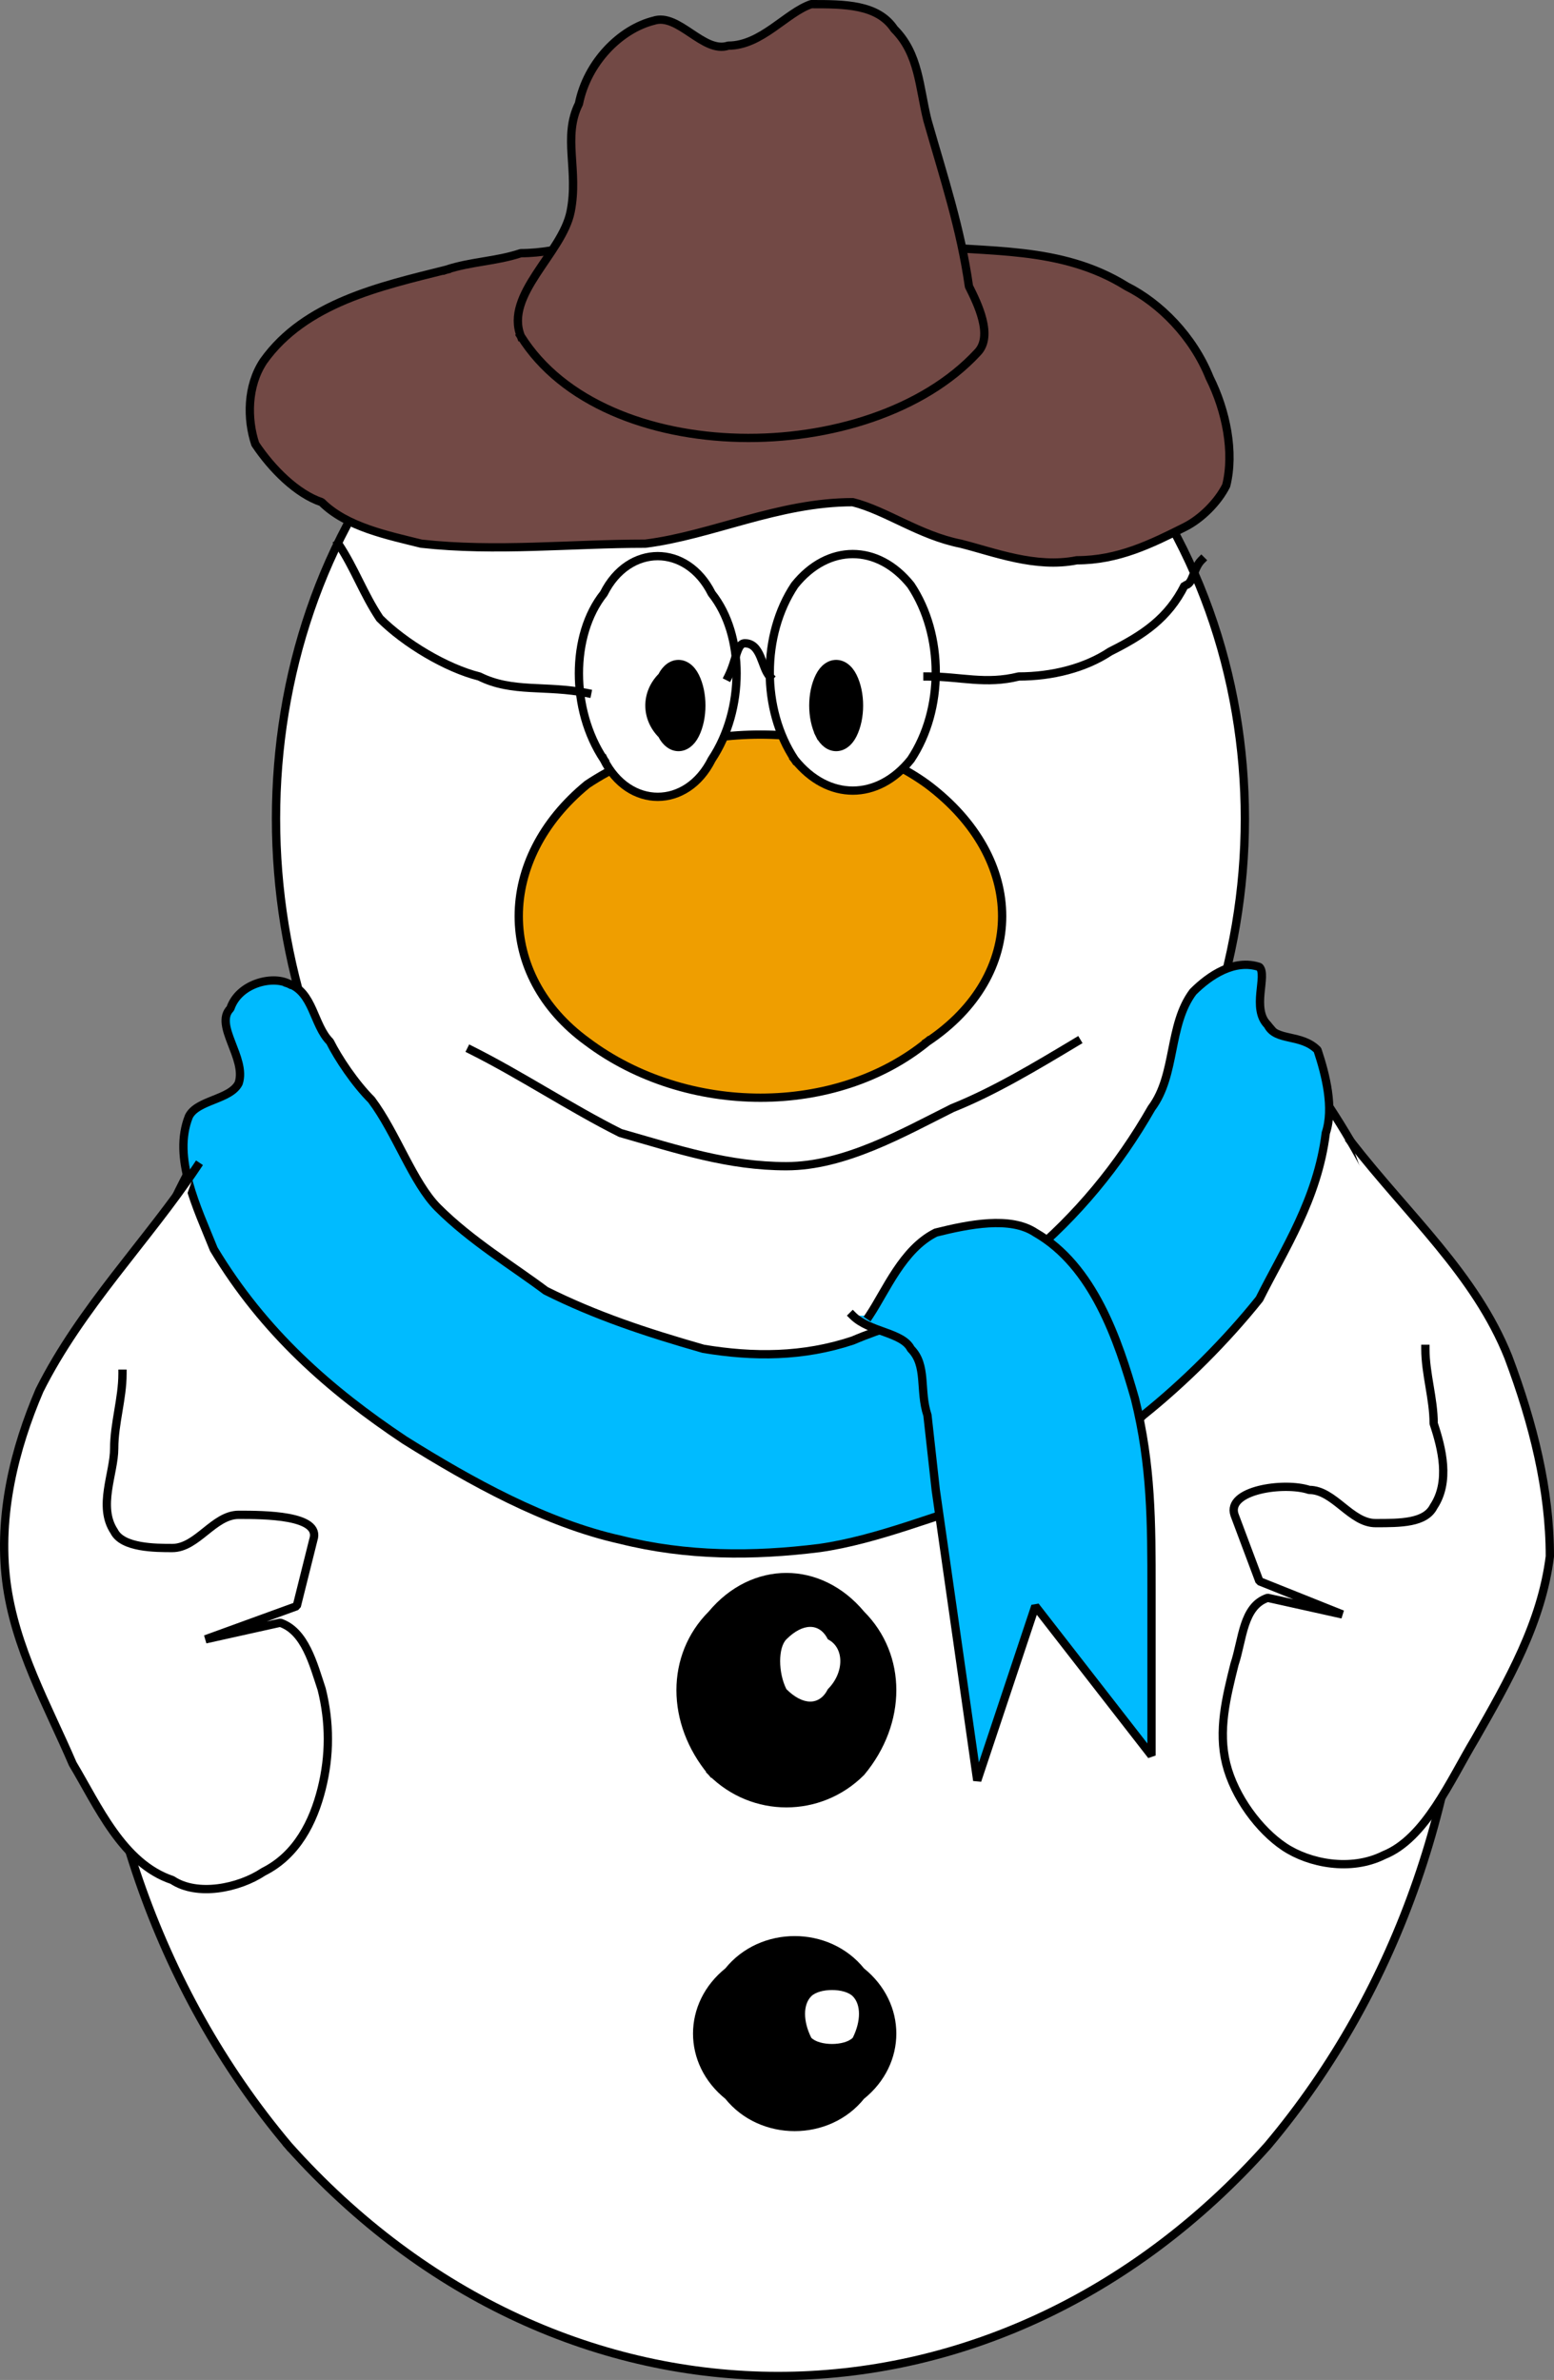
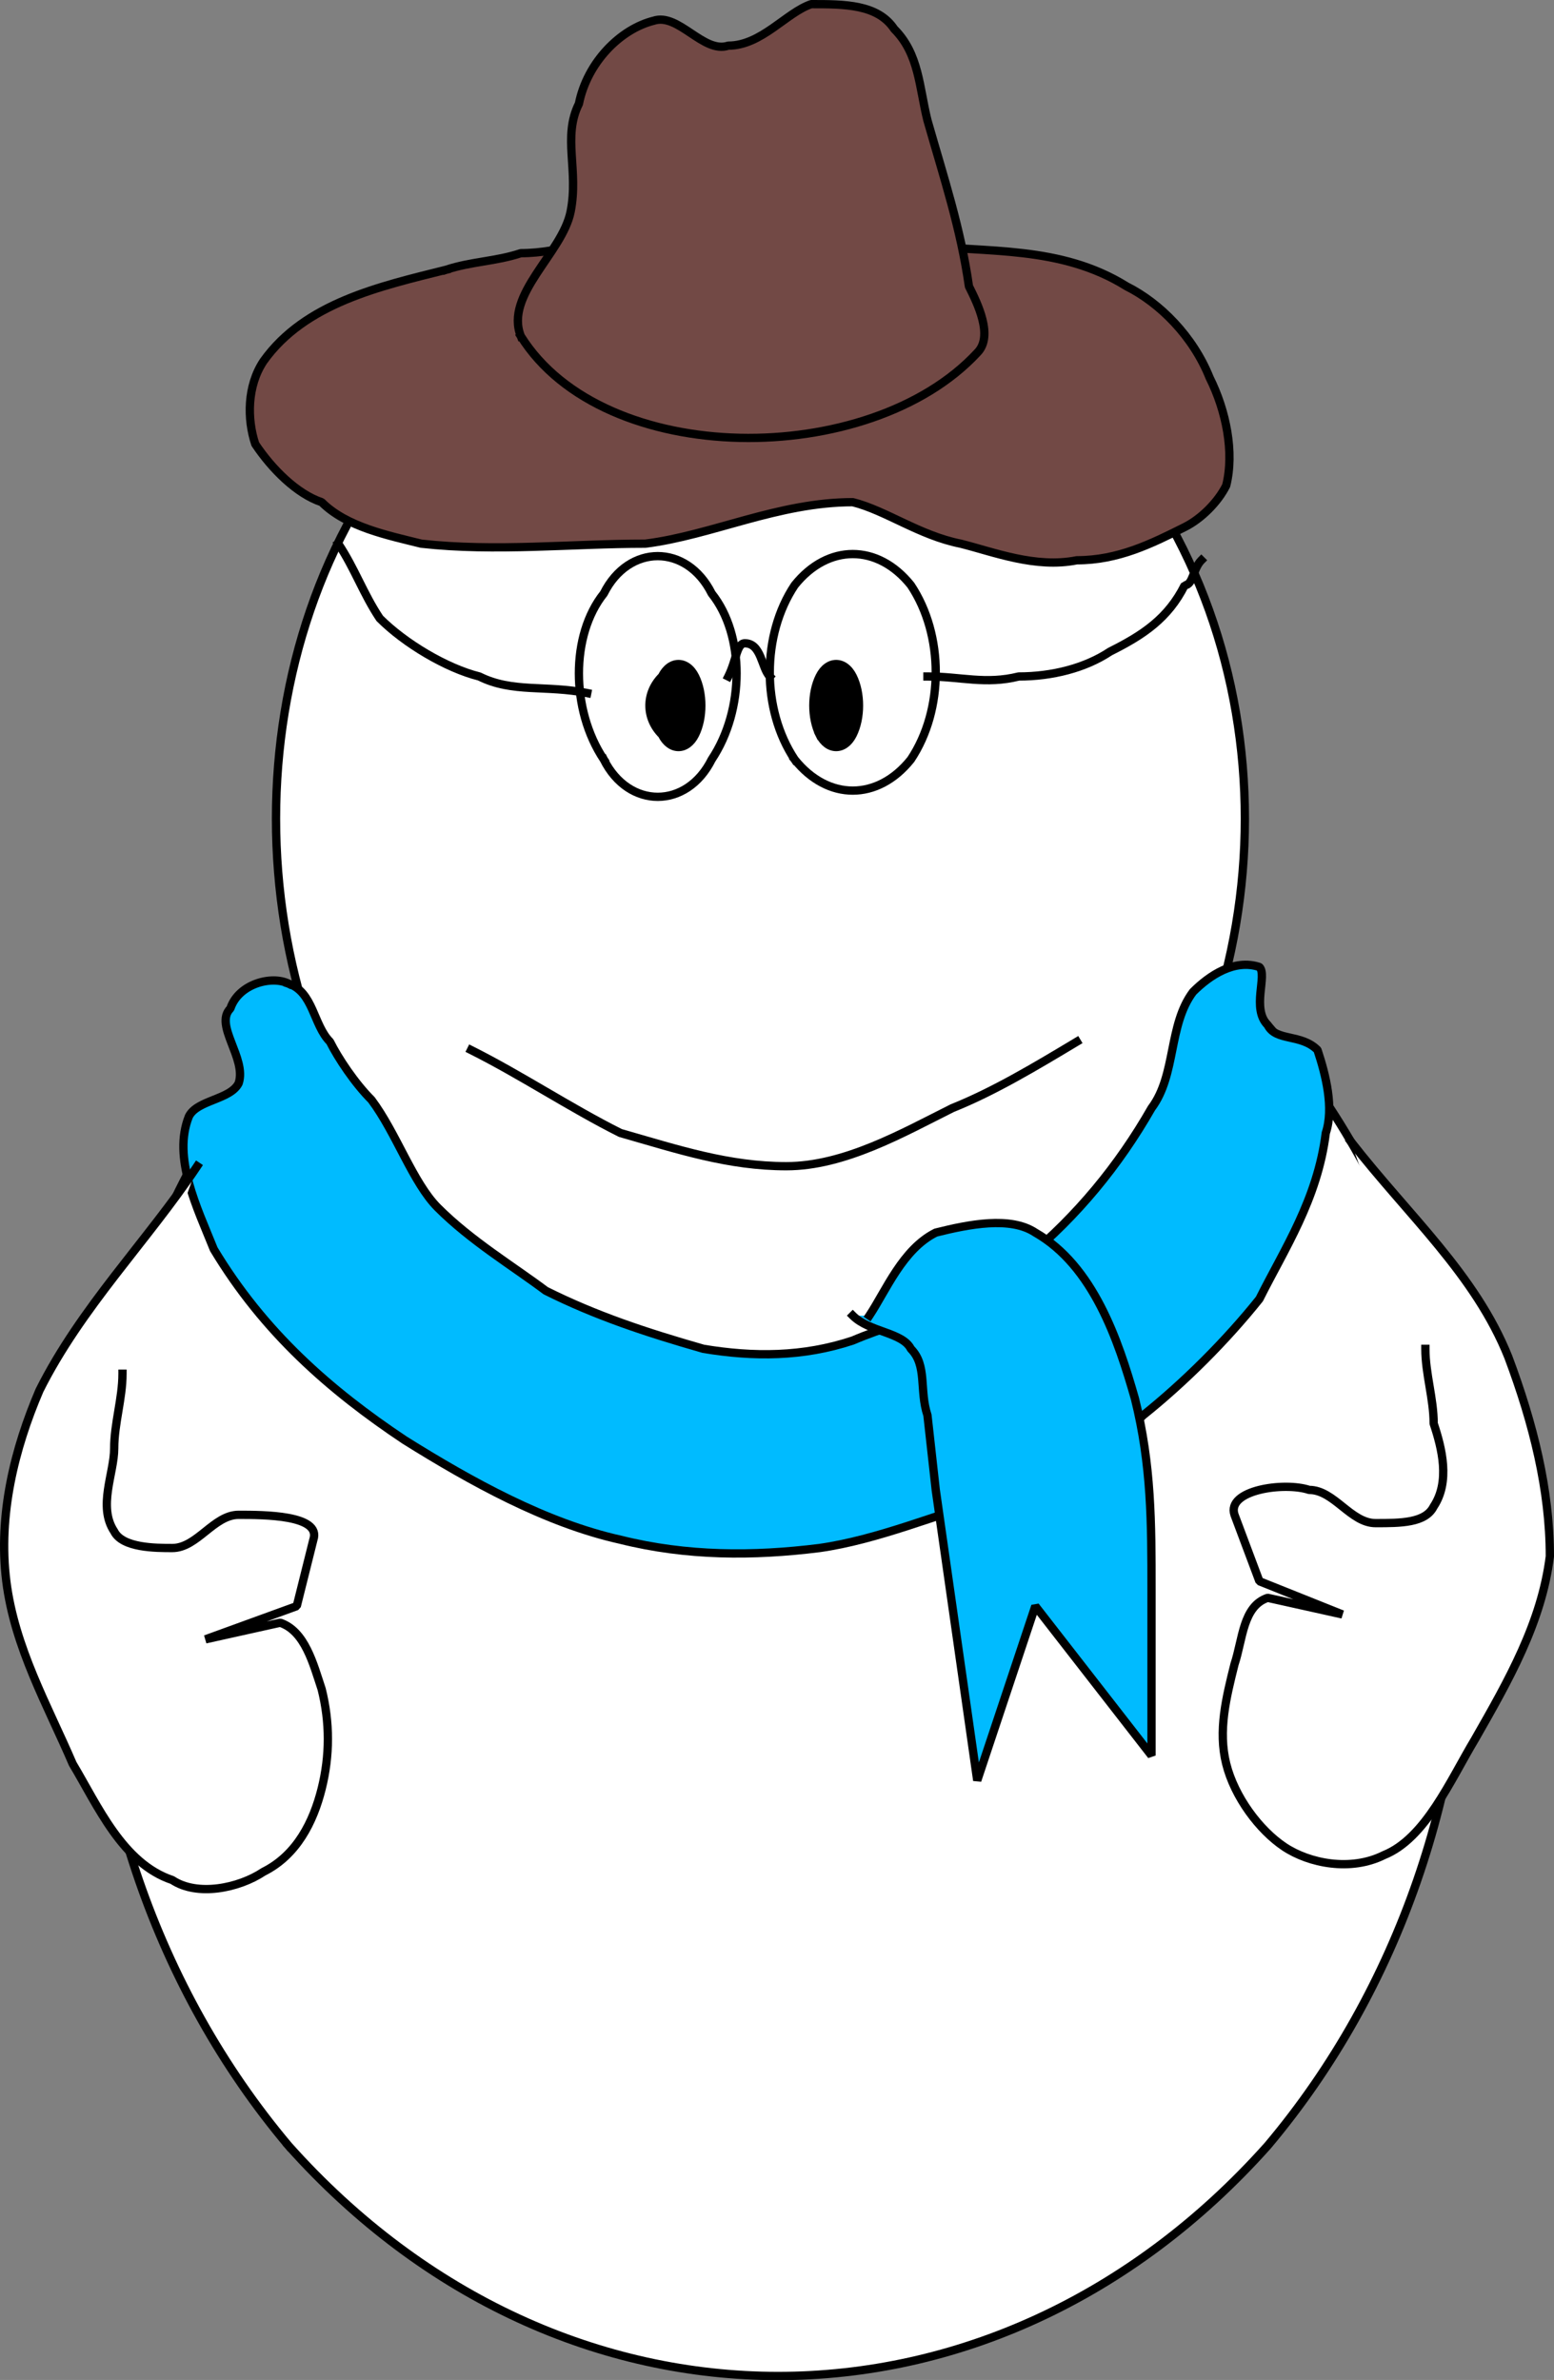
<svg xmlns="http://www.w3.org/2000/svg" width="187.26" height="286.729" version="1.2">
  <rect width="100%" height="100%" fill="#808080" stroke="none" />
  <g fill="none" fill-rule="evenodd" stroke="#000" stroke-linecap="square" stroke-linejoin="bevel" font-family="'Sans Serif'" font-size="12.5" font-weight="400">
    <path fill="#fff" stroke-linecap="butt" d="M34.76 258.5c33 37 85 37 118 0 32-38 32-98 0-135-33-38-85-38-118 0-32 37-32 97 0 135" vector-effect="non-scaling-stroke" />
    <path fill="#fff" stroke-linecap="butt" d="M49.76 146.5c23 26 60 26 83 0 23-27 23-69 0-95s-60-26-83 0c-22 26-22 68 0 95" vector-effect="non-scaling-stroke" />
-     <path fill="#ef9e00" stroke-linecap="butt" d="M111.76 125.5c-11 9-29 9-41 0-11-8-11-22 0-31 12-8 30-8 41 0 12 9 12 23 0 31" vector-effect="non-scaling-stroke" />
    <path fill="#fff" stroke-linecap="butt" d="M95.76 91.5c4 5 10 5 14 0 4-6 4-15 0-21-4-5-10-5-14 0-4 6-4 15 0 21m-23 0c3 6 10 6 13 0 4-6 4-15 0-20-3-6-10-6-13 0-4 5-4 14 0 20" vector-effect="non-scaling-stroke" />
    <path fill="#000" stroke-linecap="butt" d="M79.76 88.5c1 2 3 2 4 0s1-5 0-7-3-2-4 0c-2 2-2 5 0 7m19 0c1 2 3 2 4 0s1-5 0-7-3-2-4 0-1 5 0 7" vector-effect="non-scaling-stroke" />
    <path stroke-linecap="butt" d="M87.76 81.5c1-2 1-4 2-4 2 0 2 3 3 4m-36 45c6 3 12 7 18 10 7 2 13 4 20 4s14-4 20-7c5-2 10-5 15-8" vector-effect="non-scaling-stroke" />
    <path fill="#724945" stroke-linecap="butt" d="M53.76 32.5c-8 2-17 4-22 11-2 3-2 7-1 10 2 3 5 6 8 7 3 3 8 4 12 5 9 1 18 0 27 0 8-1 16-5 25-5 4 1 8 4 13 5 4 1 9 3 14 2 5 0 9-2 13-4 2-1 4-3 5-5 1-4 0-9-2-13-2-5-6-9-10-11-8-5-17-4-25-5s-16-2-24-2c-4 0-7 0-11 1-4 0-8 2-13 2-3 1-6 1-9 2" vector-effect="non-scaling-stroke" />
    <path fill="#724945" stroke-linecap="butt" d="M62.76 40.5c-2-5 5-10 6-15s-1-9 1-13c1-5 5-9 9-10 3-1 6 4 9 3 4 0 7-4 10-5 4 0 8 0 10 3 3 3 3 7 4 11 2 7 4 13 5 20 1 2 3 6 1 8-13 14-45 14-55-2" vector-effect="non-scaling-stroke" />
    <path stroke-linecap="butt" d="M40.76 65.5c2 3 3 6 5 9 3 3 8 6 12 7 4 2 8 1 13 2m41-2c4 0 7 1 11 0 4 0 8-1 11-3 4-2 7-4 9-8 1 0 1-2 2-3" vector-effect="non-scaling-stroke" />
    <path fill="#0bf" stroke-linecap="butt" d="M34.76 118.5c-2-1-6 0-7 3-2 2 2 6 1 9-1 2-5 2-6 4-2 5 1 11 3 16 6 10 14 17 23 23 8 5 17 10 26 12 8 2 16 2 24 1 7-1 14-4 21-6 7-3 13-5 18-10 5-4 10-9 14-14 3-6 7-12 8-20 1-3 0-7-1-10-2-2-5-1-6-3-2-2 0-6-1-7-3-1-6 1-8 3-3 4-2 10-5 14-4 7-9 13-15 18-6 6-14 7-21 10-6 2-12 2-18 1-7-2-13-4-19-7-4-3-9-6-13-10-3-3-5-9-8-13-2-2-4-5-5-7-2-2-2-6-5-7" vector-effect="non-scaling-stroke" />
    <path fill="#0bf" stroke-linecap="butt" d="M104.76 158.5c2-3 4-8 8-10 4-1 9-2 12 0 7 4 10 13 12 20 2 8 2 15 2 23v20l-14-18-7 21-5-35-1-9c-1-3 0-6-2-8-1-2-5-2-7-4" vector-effect="non-scaling-stroke" />
-     <path fill="#000" stroke-linecap="butt" d="M85.76 213.5c5 5 13 5 18 0 5-6 5-14 0-19-5-6-13-6-18 0-5 5-5 13 0 19m2 39c4 5 12 5 16 0 5-4 5-11 0-15-4-5-12-5-16 0-5 4-5 11 0 15" vector-effect="non-scaling-stroke" />
    <path fill="#fff" stroke="none" d="M94.76 203.5c2 2 4 2 5 0 2-2 2-5 0-6-1-2-3-2-5 0-1 1-1 4 0 6m3 42c1 1 4 1 5 0 1-2 1-4 0-5s-4-1-5 0-1 3 0 5" />
    <path fill="#fff" stroke-linecap="butt" d="M162.76 137.5c7 9 15 16 19 26 3 8 5 16 5 24-1 8-5 15-9 22-3 5-6 12-11 14-4 2-9 1-12-1s-6-6-7-10 0-8 1-12c1-3 1-7 4-8l9 2-10-4-3-8c-1-3 6-4 9-3 3 0 5 4 8 4s6 0 7-2c2-3 1-7 0-10 0-3-1-6-1-9m-148-22c-6 9-14 17-19 27-3 7-5 15-4 23s5 15 8 22c3 5 6 12 12 14 3 2 8 1 11-1 4-2 6-6 7-10s1-8 0-12c-1-3-2-7-5-8l-9 2 11-4 2-8c1-3-6-3-9-3s-5 4-8 4c-2 0-6 0-7-2-2-3 0-7 0-10s1-6 1-9" vector-effect="non-scaling-stroke" />
  </g>
</svg>